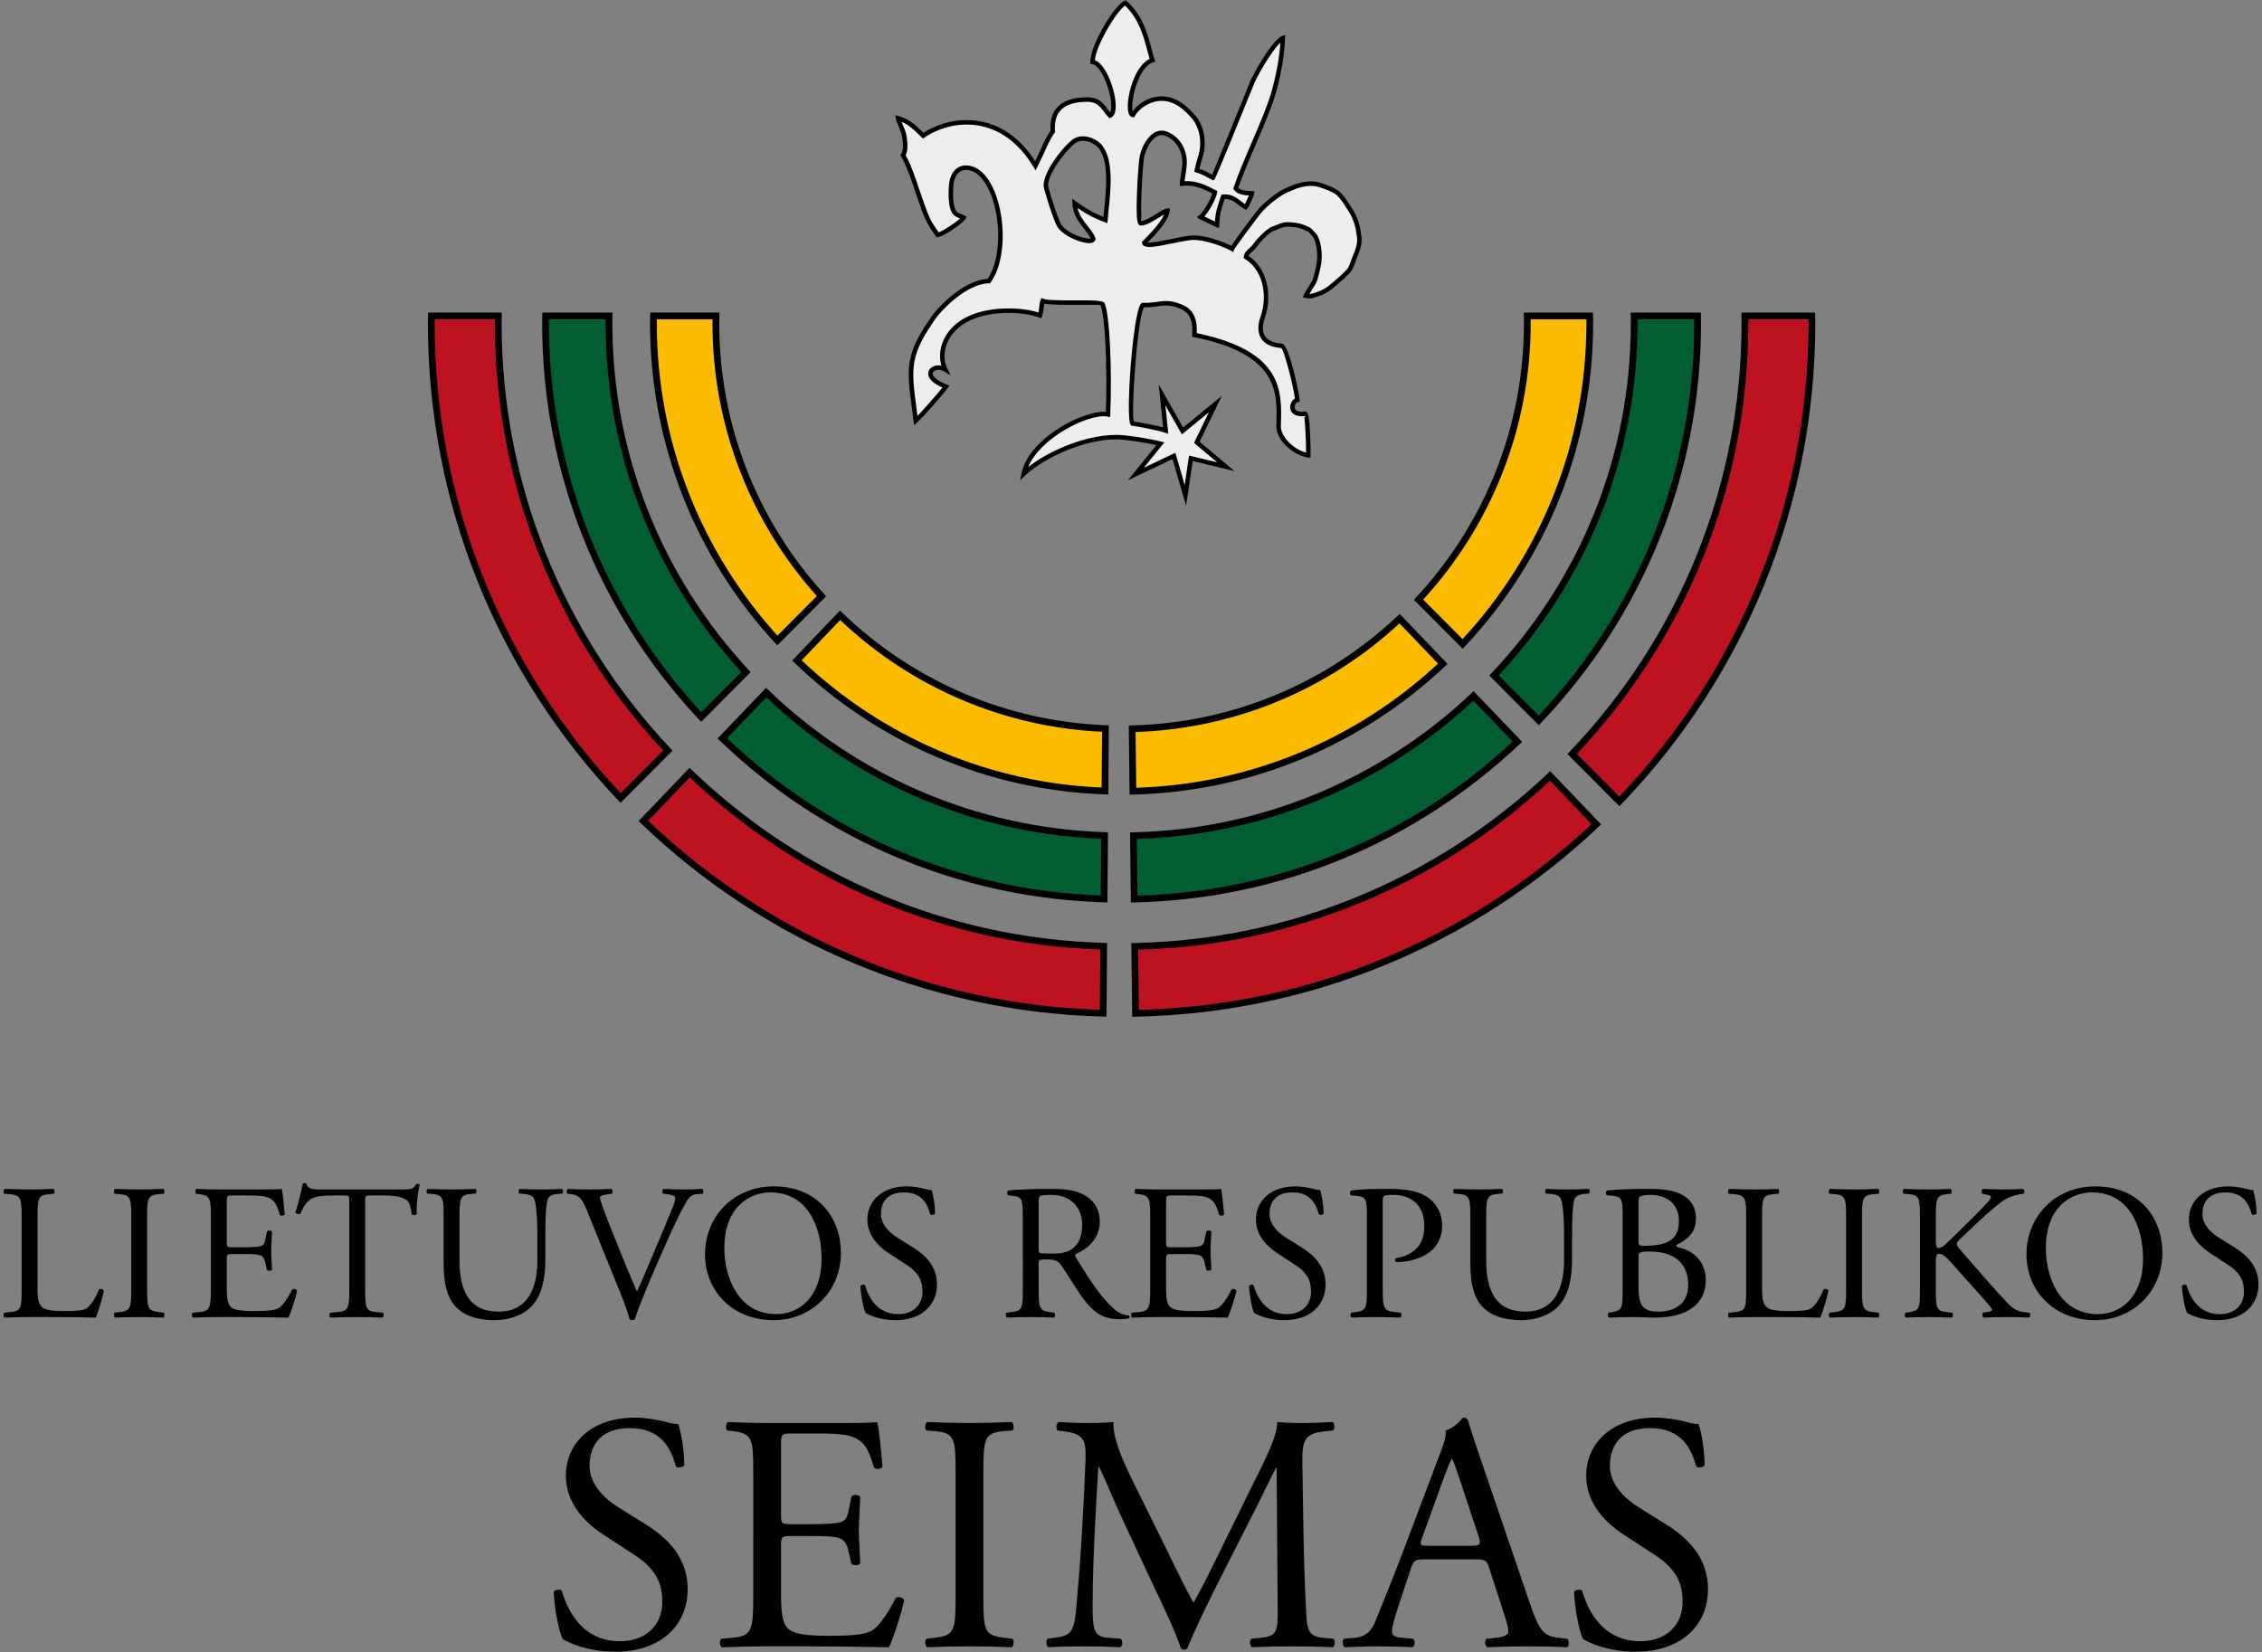
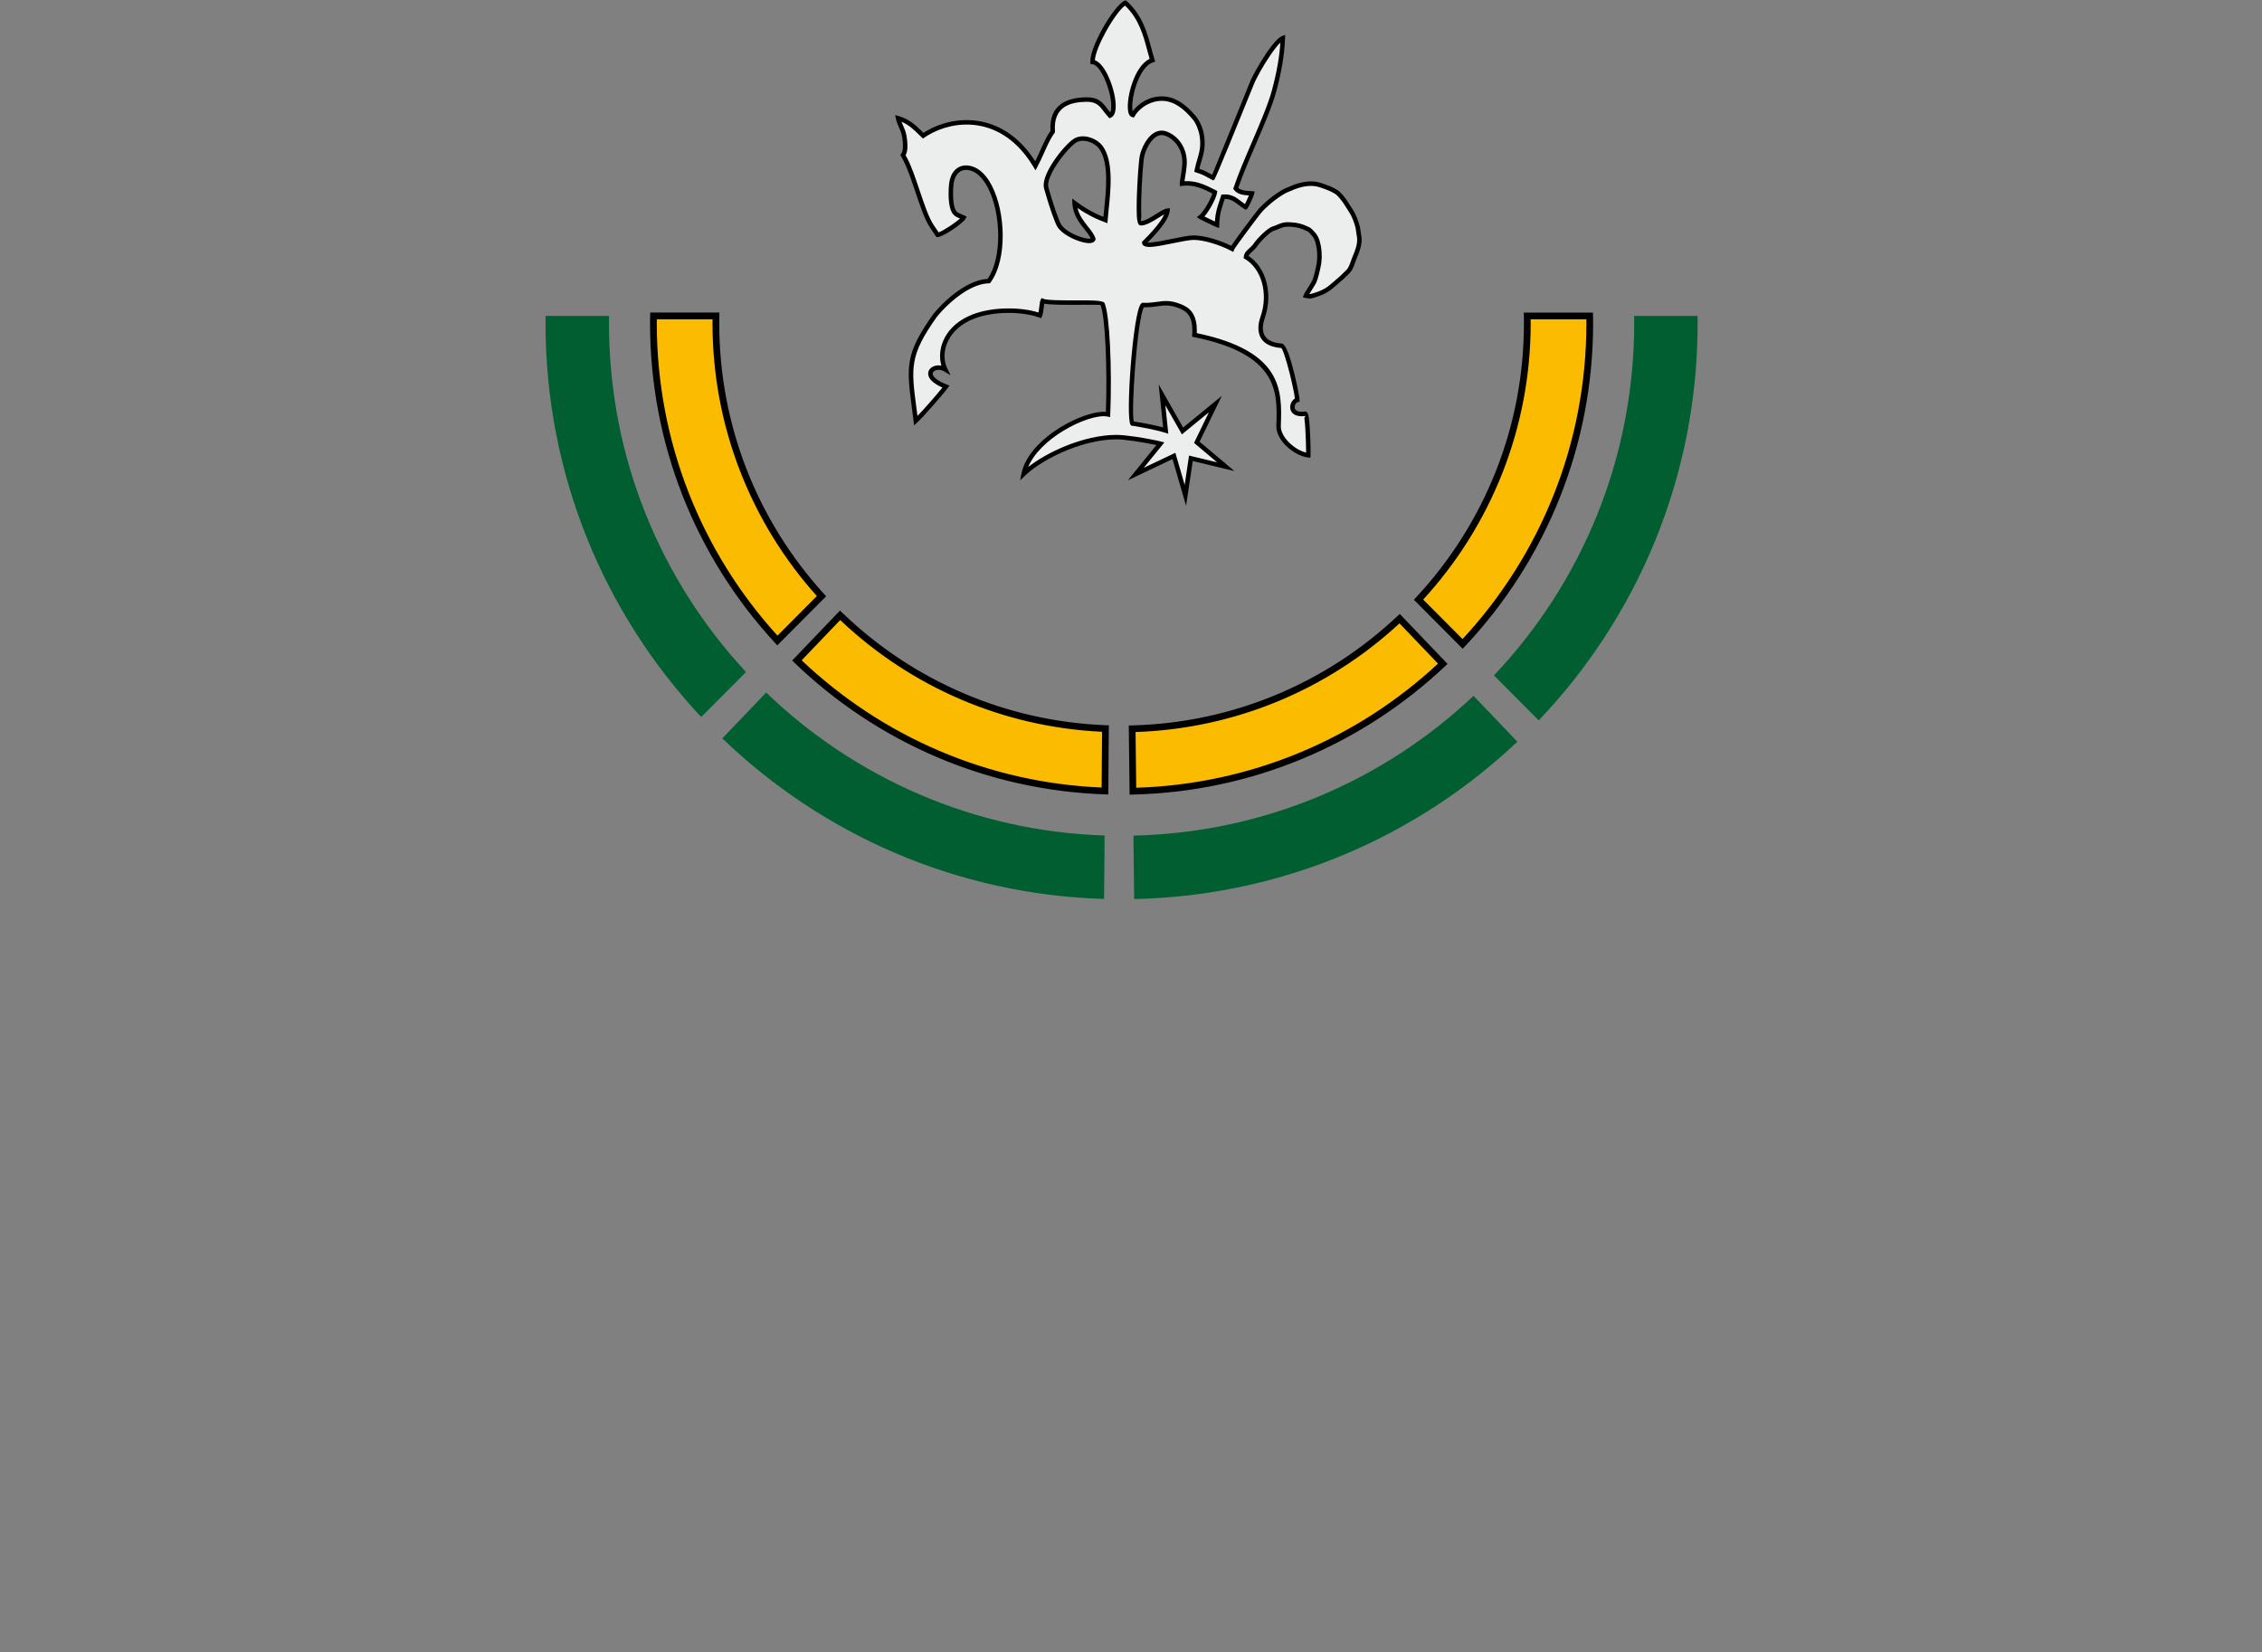
<svg xmlns="http://www.w3.org/2000/svg" width="204" height="149" viewBox="0 0 204 149">
  <rect x="0" y="0" width="204" height="149" fill="#808080" stroke="none" />
-   <path d="M203.682 115.845c0-1.656-1.081-2.667-2.179-3.348l-1.395-.871c-.645-.402-1.482-1.133-1.482-2.145 0-.802.367-1.934 2.075-1.934 1.673 0 2.144 1.132 2.371 1.97.087.104.366.052.436-.053 0-.733-.157-1.709-.315-2.127-.139 0-.383-.036-.609-.105-.453-.122-1.081-.226-1.622-.226-2.266 0-3.556 1.342-3.556 2.998 0 1.43 1.011 2.424 1.883 2.999l1.656 1.081c1.272.82 1.429 1.674 1.429 2.44 0 1.047-.714 2.005-2.179 2.005-2.022 0-2.737-1.708-2.999-2.597-.07-.105-.33-.071-.418.052.035.82.261 2.057.47 2.441.332.192 1.256.645 2.72.645 2.268 0 3.714-1.307 3.714-3.225m-14.488 2.684c-3.435 0-4.69-3.347-4.69-5.927 0-3.818 2.354-5.055 4.167-5.055 3.33 0 4.603 3.102 4.603 5.979 0 3.435-1.988 5.003-4.08 5.003m-.227.541c3.365 0 6.05-2.563 6.05-6.084 0-3.069-2.022-5.98-6.05-5.98-3.591 0-6.206 2.667-6.206 6.154 0 3.138 2.336 5.91 6.206 5.91m-15.812-2.897c0 1.828-.035 2.037-.959 2.176l-.349.052c-.105.123-.07.387.034.439.715-.034 1.309-.046 2.024-.046.679 0 1.272.012 2.126.046.105-.052.14-.369.035-.439l-.47-.052c-.977-.105-1.012-.348-1.012-2.176v-2.249c0-.607.035-.834.297-.834.418 0 .697.349 1.691 1.461l1.394 1.57c.663.747 1.117 1.217 1.448 1.635.122.158.244.297.244.401 0 .087-.174.14-.419.174l-.4.07c-.105.105-.053.405.069.439.801-.034 1.412-.046 2.127-.046.819 0 1.5.012 1.952.046.122-.052.157-.351.035-.439l-.47-.052c-.593-.07-.976-.296-1.395-.714-1.359-1.427-2.702-2.996-4.358-4.894-.227-.278-.332-.418-.332-.54 0-.14.157-.297.402-.54l1.568-1.482c.977-.925 1.953-1.744 2.441-2.023s1.168-.452 1.621-.488c.105-.104.088-.349-.034-.436-.524.035-1.116.053-1.726.053-.611 0-1.308-.018-1.918-.053-.14.087-.157.315-.035.436l.471.104c.227.052.296.105.296.175s-.034.157-.122.279c-.174.244-1.029 1.133-1.36 1.447l-1.882 1.866c-.193.174-.646.627-.89.837-.122.087-.331.191-.488.191-.192 0-.227-.331-.227-.663V109.9c0-1.831.035-2.093 1.047-2.196l.33-.036c.105-.069.07-.383-.034-.436-.75.035-1.343.053-2.022.053-.785 0-1.343-.018-2.197-.053-.105.053-.14.367-.035.436l.436.036c1.011.086 1.046.365 1.046 2.196zm-6.661-.038c0 1.848-.034 2.092-1.062 2.214l-.436.052c-.105.105-.07.387.035.439.871-.034 1.463-.046 2.196-.046.697 0 1.291.012 2.162.046.105-.052.14-.369.035-.439l-.435-.052c-1.03-.122-1.065-.366-1.065-2.214v-6.204c0-1.844.035-2.141 1.065-2.227l.435-.036c.105-.069.07-.383-.035-.436-.871.035-1.465.053-2.162.053-.733 0-1.325-.018-2.196-.053-.105.053-.14.367-.035.436l.436.036c1.028.086 1.062.383 1.062 2.227zm-9.012.041c0 1.825-.035 2.068-1.047 2.173l-.523.052c-.104.111-.07.39.035.442.977-.035 1.535-.052 2.267-.052h1.604c1.796 0 3.452.017 4.341.052.244-.47.732-2.249.732-2.441 0-.122-.331-.191-.436-.104-.348.889-.802 1.517-1.151 1.726-.279.157-.645.227-2.127.227-1.377 0-1.708-.21-1.9-.401-.313-.331-.366-.785-.366-1.883V109.9c0-1.831.035-2.11 1.064-2.196l.418-.036c.104-.069.07-.383-.034-.436-.872.035-1.465.053-2.145.053-.697 0-1.29-.018-2.267-.053-.105.053-.139.367-.035.436l.436.036c1.099.086 1.134.365 1.134 2.196Zm-9.711-7.846c0-.313.069-.401.244-.453.157-.07.418-.105.802-.105 1.325 0 2.598.646 2.598 2.354 0 1.639-.96 2.163-2.738 2.232-.889.035-.906 0-.906-.488zm0 5.004c0-.348.069-.453 1.011-.453 2.772 0 3.469 1.604 3.469 2.98 0 1.745-1.185 2.442-2.737 2.442-.522 0-1.046-.087-1.377-.488-.332-.384-.366-1.273-.366-1.9zm-1.429 2.842c0 1.825-.036 2.016-.96 2.173l-.314.052c-.104.111-.069.39.035.442.646-.017 1.239-.052 2.005-.052.732 0 1.587.052 2.092.052 3.138 0 4.638-1.359 4.638-3.382 0-1.865-1.395-2.737-2.336-2.911-.192-.035-.332-.087-.332-.261 1.046-.489 1.779-1.134 1.779-2.389 0-1.116-.576-1.813-1.325-2.18-.784-.401-1.831-.488-2.929-.488-1.622 0-2.807.053-3.748.14-.14.069-.157.332-.018.435l.558.052c.784.07.855.402.855 1.692zm-5.284-2.511c0 2.65-.958 4.638-3.486 4.638-2.667 0-3.539-1.848-3.539-4.655v-3.766c0-1.813.035-2.11 1.045-2.197l.419-.035c.105-.069.07-.365-.035-.418-.854.035-1.429.053-2.145.053-.697 0-1.289-.018-2.161-.053-.105.053-.139.349-.035.418l.435.035c1.012.087 1.047.384 1.047 2.197v4.114c0 2.075.436 3.348 1.36 4.115.854.732 2.057.959 3.26.959 1.29 0 2.58-.453 3.329-1.273.977-1.046 1.221-2.65 1.221-4.167v-1.969c0-.977 0-2.982.244-3.557.105-.227.436-.384.873-.419l.417-.035c.088-.103.105-.331-.034-.418-.628.035-1.098.053-1.831.053-.68 0-1.325-.018-1.987-.053-.105.069-.14.297-.035.418l.436.035c.435.035.749.157.871.366.296.523.331 2.528.331 3.61zm-16.353-5.265c0-.558.018-.628.942-.628 1.813 0 2.807 1.099 2.807 2.79 0 1.517-.68 2.581-2.564 2.929-.104.035-.104.296.018.348.715 0 1.639-.156 2.406-.522.749-.367 1.744-1.168 1.744-2.773 0-1.202-.593-2.109-1.395-2.615-.82-.505-1.9-.697-3.348-.697-1.447 0-2.527.018-3.452.14-.139.069-.157.332-.035.435l.628.07c.784.087.82.384.82 1.866v6.43c0 1.828-.036 2.037-1.046 2.176l-.367.052c-.104.105-.07.387.035.439.767-.034 1.395-.046 2.127-.046.698 0 1.273.012 2.266.046.105-.052.14-.351.035-.439l-.471-.052c-1.115-.122-1.15-.348-1.15-2.176zm-5.16 7.445c0-1.656-1.082-2.667-2.18-3.348l-1.394-.871c-.645-.402-1.482-1.133-1.482-2.145 0-.802.367-1.934 2.074-1.934 1.674 0 2.145 1.132 2.372 1.97.087.104.365.052.435-.053 0-.733-.157-1.709-.314-2.127-.139 0-.383-.036-.61-.105-.453-.122-1.081-.226-1.621-.226-2.266 0-3.557 1.342-3.557 2.998 0 1.43 1.012 2.424 1.884 2.999l1.656 1.081c1.272.82 1.429 1.674 1.429 2.44 0 1.047-.714 2.005-2.179 2.005-2.022 0-2.737-1.708-2.999-2.597-.07-.105-.331-.071-.418.052.035.82.261 2.057.47 2.441.332.192 1.256.645 2.72.645 2.267 0 3.714-1.307 3.714-3.225m-15.813.331c0 1.825-.087 2.086-1.081 2.173l-.575.052c-.105.111-.07.39.035.442 1.028-.035 1.621-.052 2.37-.052h1.57c1.551 0 3.103.017 4.672.052.227-.47.663-1.813.785-2.423-.07-.156-.314-.209-.436-.122-.454.906-.924 1.517-1.238 1.691-.384.192-.889.262-2.232.262-1.534 0-1.9-.192-2.109-.401-.279-.296-.332-.889-.332-1.814v-2.458c0-.453.053-.471.576-.471h1.011c.68 0 1.098.018 1.343.087.348.088.47.349.54.663l.157.68c.088.104.384.104.453-.017 0-.384-.069-1.046-.069-1.674 0-.662.069-1.342.069-1.761-.069-.122-.365-.122-.453-.017l-.14.714c-.087.437-.209.541-.418.611s-.75.104-1.482.104h-1.011c-.523 0-.576 0-.576-.488v-3.487c0-.663 0-.698.524-.698h1.256c.766 0 1.324.018 1.69.105.907.227 1.064.838 1.325 1.657.087.105.366.07.436-.035-.07-.767-.175-2.022-.279-2.319-.21.053-1.237.053-2.354.053h-3.278c-.714 0-1.307-.018-2.057-.053-.105.053-.14.367-.035.436l.279.036c1.03.12 1.064.383 1.064 2.196zm-10.06-7.846c0-.488.052-.558 1.133-.558 1.936 0 2.79 1.308 2.79 2.685 0 1.186-.401 1.797-.872 2.162-.505.384-1.168.453-1.795.453-.889 0-1.152-.034-1.204-.086-.052-.071-.052-.262-.052-.576zm-1.429 7.843c0 1.828-.035 2.054-1.047 2.176l-.435.052c-.105.123-.07.387.035.439.819-.034 1.447-.046 2.179-.046.697 0 1.29.012 2.075.046.104-.052.139-.351.034-.439l-.365-.052c-1.012-.139-1.047-.348-1.047-2.176v-2.197c0-.363.035-.38.819-.38.698 0 .977.174 1.238.555.541.785 1.256 1.987 1.709 2.63 1.238 1.766 2.127 2.202 3.609 2.202.331 0 .61-.035.767-.087.087-.07.069-.21-.018-.244-.47-.035-.906-.227-1.203-.488-1.185-.995-2.109-2.389-3.504-4.638-.087-.14-.174-.315-.087-.419.872-.348 2.179-1.255 2.179-2.91 0-1.221-.61-2.006-1.447-2.442-.802-.436-1.831-.523-2.911-.523-1.709 0-2.912.053-3.888.14-.139.069-.139.348-.017.435l.558.07c.714.087.767.384.767 2.04zm-7.742-.328c0-1.656-1.08-2.667-2.179-3.348l-1.394-.871c-.645-.402-1.482-1.133-1.482-2.145 0-.802.366-1.934 2.075-1.934 1.673 0 2.144 1.132 2.37 1.97.088.104.367.052.436-.053 0-.733-.156-1.709-.313-2.127-.14 0-.384-.036-.61-.105-.454-.122-1.082-.226-1.622-.226-2.266 0-3.557 1.342-3.557 2.998 0 1.43 1.012 2.424 1.884 2.999l1.655 1.081c1.273.82 1.43 1.674 1.43 2.44 0 1.047-.715 2.005-2.179 2.005-2.022 0-2.737-1.708-2.999-2.597-.07-.105-.331-.071-.419.052.036.82.262 2.057.472 2.441.331.192 1.255.645 2.72.645 2.266 0 3.712-1.307 3.712-3.225m-14.487 2.684c-3.435 0-4.69-3.347-4.69-5.927 0-3.818 2.354-5.055 4.167-5.055 3.33 0 4.603 3.102 4.603 5.979 0 3.435-1.988 5.003-4.08 5.003m-.227.541c3.365 0 6.05-2.563 6.05-6.084 0-3.069-2.023-5.98-6.05-5.98-3.591 0-6.206 2.667-6.206 6.154 0 3.138 2.336 5.91 6.206 5.91m-13.807-2.371c.295.732.61 1.587.801 2.318.087.035.175.053.262.053.069 0 .139-.018.192-.053.296-.923 1.115-2.946 1.813-4.55l.941-2.144c.785-1.779 1.465-3.19 1.953-4.01.226-.366.488-.575.907-.609l.522-.036c.088-.087.088-.367-.034-.436-.576.035-1.116.053-1.692.053-.662 0-1.325-.018-1.813-.053-.122.069-.157.332-.035.436l.315.036c.61.068.784.208.784.33s-.018.314-.157.68c-.297.75-1.116 2.72-1.622 3.905-.4.924-1.133 2.72-1.673 3.87-.872-1.987-1.674-3.992-2.476-6.015-.541-1.324-.837-2.265-.871-2.44.017-.14.156-.244.819-.33l.261-.036c.123-.104.088-.367-.035-.436-.732.035-1.342.053-2.109.053-.749 0-1.308-.018-1.813-.053-.14.087-.157.332-.035.436l.314.036c.75.086 1.011.452 1.412 1.429zm-7.515-3.034c0 2.65-.959 4.638-3.487 4.638-2.667 0-3.539-1.848-3.539-4.655v-3.766c0-1.813.035-2.11 1.046-2.197l.419-.035c.104-.069.069-.365-.035-.418-.854.035-1.43.053-2.145.053-.697 0-1.29-.018-2.161-.053-.105.053-.14.349-.035.418l.435.035c1.012.087 1.047.384 1.047 2.197v4.114c0 2.075.435 3.348 1.36 4.115.854.732 2.057.959 3.26.959 1.29 0 2.58-.453 3.33-1.273.976-1.046 1.22-2.65 1.22-4.167v-1.969c0-.977 0-2.982.244-3.557.105-.227.436-.384.871-.419l.419-.035c.087-.103.105-.331-.035-.418-.627.035-1.098.053-1.831.053-.679 0-1.325-.018-1.987-.053-.104.069-.139.297-.035.418l.436.035c.436.035.75.157.872.366.296.523.331 2.528.331 3.61zm-15.534-5.247c0-.576-.017-.594.506-.594h1.238c.958 0 1.621.14 2.022.437.261.191.383.834.436 1.27.087.105.384.105.453-.035-.052-.523.07-1.932.262-2.647-.035-.07-.227-.087-.314-.052-.261.453-.419.488-1.36.488h-7.061c-.802 0-1.377.016-1.482-.541-.052-.052-.278-.035-.331 0-.122.697-.384 1.81-.662 2.595.069.14.314.227.453.122.192-.436.366-.819.784-1.2.436-.402 1.395-.437 2.145-.437h.958c.524 0 .524.018.524.559v7.787c0 1.831-.087 2.092-1.081 2.179l-.628.052c-.14.088-.105.387 0 .439 1.116-.034 1.726-.046 2.424-.046.697 0 1.29.012 2.283.046.105-.052.14-.369.035-.439l-.557-.052c-1.012-.087-1.047-.348-1.047-2.179zm-13.912 7.758c0 1.825-.087 2.086-1.081 2.173l-.575.052c-.105.111-.07.39.035.442 1.028-.035 1.621-.052 2.37-.052h1.57c1.551 0 3.103.017 4.672.052.227-.47.663-1.813.785-2.423-.07-.156-.314-.209-.436-.122-.454.906-.924 1.517-1.238 1.691-.383.192-.889.262-2.232.262-1.534 0-1.9-.192-2.109-.401-.279-.296-.332-.889-.332-1.814v-2.458c0-.453.053-.471.576-.471h1.011c.68 0 1.098.018 1.343.087.348.088.47.349.54.663l.157.68c.087.104.383.104.453-.017 0-.384-.07-1.046-.07-1.674 0-.662.07-1.342.07-1.761-.07-.122-.366-.122-.453-.017l-.14.714c-.087.437-.209.541-.418.611s-.75.104-1.482.104h-1.011c-.523 0-.576 0-.576-.488v-3.487c0-.663 0-.698.523-.698h1.256c.767 0 1.325.018 1.691.105.907.227 1.063.838 1.325 1.657.087.105.366.07.435-.035-.069-.767-.174-2.022-.278-2.319-.21.053-1.238.053-2.354.053h-3.278c-.714 0-1.307-.018-2.057-.053-.104.053-.139.367-.035.436l.28.036c1.028.12 1.063.383 1.063 2.196zm-7.183-.041c0 1.848-.035 2.092-1.063 2.214l-.437.052c-.104.105-.069.387.036.439.871-.034 1.464-.046 2.196-.046.698 0 1.29.012 2.162.046.105-.052.14-.369.035-.439l-.436-.052c-1.028-.122-1.063-.366-1.063-2.214v-6.204c0-1.844.035-2.141 1.063-2.227l.436-.036c.105-.069.07-.383-.035-.436-.872.035-1.464.053-2.162.053-.732 0-1.325-.018-2.196-.053-.105.053-.14.367-.036.436l.437.036c1.028.086 1.063.383 1.063 2.227zm-9.885.041c0 1.825-.035 2.068-1.046 2.173l-.523.052c-.105.111-.07.39.035.442.976-.035 1.534-.052 2.266-.052h1.604c1.796 0 3.452.017 4.341.052.245-.47.733-2.249.733-2.441 0-.122-.332-.191-.436-.104-.349.889-.802 1.517-1.151 1.726-.279.157-.645.227-2.127.227-1.377 0-1.708-.21-1.901-.401-.313-.331-.365-.785-.365-1.883V109.9c0-1.831.035-2.11 1.063-2.196l.418-.036c.105-.069.071-.383-.034-.436-.872.035-1.465.053-2.145.053-.697 0-1.29-.018-2.266-.053-.105.053-.14.367-.035.436l.436.036c1.098.086 1.133.365 1.133 2.196z" />
-   <path d="M154.036 143.33c0-2.899-1.891-4.668-3.814-5.858l-2.441-1.526c-1.129-.701-2.594-1.982-2.594-3.752 0-1.404.642-3.387 3.631-3.387 2.929 0 3.753 1.983 4.15 3.447.153.184.641.093.762-.091 0-1.281-.274-2.989-.548-3.722-.245 0-.672-.062-1.068-.183-.794-.214-1.892-.396-2.838-.396-3.966 0-6.223 2.349-6.223 5.247 0 2.501 1.769 4.241 3.294 5.247l2.899 1.893c2.227 1.433 2.501 2.928 2.501 4.271 0 1.831-1.25 3.509-3.813 3.509-3.539 0-4.79-2.99-5.248-4.547-.122-.183-.579-.121-.732.092.061 1.434.458 3.6.824 4.271.58.336 2.196 1.129 4.759 1.129 3.966 0 6.499-2.288 6.499-5.644m-23.858-9.946c.334-.916.64-1.648.731-1.8h.061c.183.365.458 1.19.702 1.922l1.648 4.973c.274.823.213.945-.672.945h-3.753c-.854 0-.885-.03-.64-.732zm5.46 12.163c.245.732.397 1.281.397 1.617 0 .305-.427.488-1.067.55l-.886.091c-.213.152-.182.646.061.768.885-.031 2.045-.082 3.509-.082 1.373 0 2.441.02 3.691.082.153-.122.214-.616 0-.768l-.823-.091c-1.312-.153-1.708-.611-2.594-3.23l-4.179-12.26c-.458-1.342-.946-2.746-1.343-4.088-.061-.214-.274-.274-.458-.274-.336.396-.853.945-1.586 1.159.091.488-.091 1.068-.519 2.166l-3.111 8.237c-1.282 3.413-2.137 5.396-2.685 6.794-.428 1.098-1.099 1.434-1.831 1.496l-1.007.091c-.183.152-.122.646.061.768.824-.031 1.922-.082 2.929-.082 1.434.031 2.38.02 3.174.082.274-.122.274-.616.06-.768l-1.007-.091c-.732-.062-.885-.245-.885-.611 0-.335.214-1.159.671-2.527l1.068-3.204c.214-.636.397-.727 1.16-.727h4.607c.915 0 1.037.091 1.25.758zm-33.622-12.26c-.946-1.953-1.709-3.84-1.587-5.029-1.006.091-1.83.091-2.532.091-.763 0-1.495-.03-2.411-.091-.244.121-.274.58-.122.763l.489.061c1.861.244 2.105.701 2.044 2.619-.061 1.677-.183 4.27-.336 6.803-.182 3.016-.335 4.693-.518 6.707-.183 2.136-.611 2.319-1.892 2.503l-.671.091c-.183.152-.122.615.061.768 1.038-.062 2.135-.082 3.112-.082 1.16 0 2.349.02 3.386.082.215-.092.245-.585.031-.768l-1.159-.091c-1.19-.092-1.373-.58-1.373-2.838 0-2.594.122-5.305.213-7.165.092-1.765.183-3.534.305-5.426h.061c.672 1.404 1.312 2.991 1.953 4.394l2.746 5.888c.702 1.494 2.167 4.485 2.685 6.102.061.092.214.122.275.122.122 0 .244-.03.305-.122.549-1.403 1.922-4.271 3.295-6.957l2.715-5.338c.61-1.19 1.77-3.631 1.983-3.967h.062l.091 12.713c0 1.952 0 2.441-1.495 2.594l-.884.091c-.184.183-.153.615.06.768 1.251-.062 2.624-.082 3.692-.082 1.098 0 2.349.02 3.601.082.213-.122.244-.585.06-.768l-.975-.091c-1.435-.123-1.405-.946-1.496-2.472-.244-4.389-.274-10.033-.336-13.267-.031-2.131.214-2.71 2.136-2.893l.641-.061c.152-.122.152-.642-.03-.763-.946.061-1.953.091-2.716.091-.61 0-1.252 0-2.289-.091-.06 1.403-.945 3.076-2.318 5.853l-2.868 5.827c-.763 1.556-1.525 3.138-2.349 4.571h-.062c-.732-1.343-1.403-2.745-2.105-4.174zm-15.835 10.552c0 3.233-.061 3.661-1.861 3.875l-.763.091c-.183.183-.122.676.062.768 1.525-.062 2.562-.082 3.843-.082 1.221 0 2.259.02 3.784.082.183-.092.244-.646.06-.768l-.762-.091c-1.8-.214-1.861-.642-1.861-3.875v-10.857c0-3.229.061-3.748 1.861-3.9l.762-.061c.184-.122.123-.672-.06-.763-1.525.061-2.563.091-3.784.091-1.281 0-2.318-.03-3.843-.091-.184.091-.245.641-.062.763l.763.061c1.8.152 1.861.671 1.861 3.9zm-18.245.071c0 3.193-.152 3.651-1.891 3.804l-1.008.091c-.182.193-.122.681.062.773 1.8-.061 2.837-.092 4.149-.092h2.746c2.715 0 5.431.031 8.176.092.397-.824 1.16-3.174 1.374-4.242-.122-.275-.55-.366-.763-.213-.794 1.586-1.617 2.654-2.167 2.959-.671.337-1.556.459-3.905.459-2.685 0-3.325-.336-3.692-.702-.488-.519-.58-1.557-.58-3.173v-4.302c0-.794.092-.824 1.007-.824h1.77c1.19 0 1.923.03 2.35.152.61.153.823.61.945 1.16l.275 1.189c.153.184.671.184.793-.03 0-.672-.122-1.831-.122-2.929 0-1.159.122-2.349.122-3.081-.122-.214-.64-.214-.793-.031l-.244 1.251c-.153.763-.366.945-.733 1.068-.365.122-1.311.183-2.593.183h-1.77c-.915 0-1.007 0-1.007-.854v-6.102c0-1.159 0-1.221.916-1.221h2.196c1.343 0 2.32.031 2.96.183 1.587.397 1.861 1.464 2.319 2.899.153.182.641.122.763-.061-.122-1.343-.305-3.539-.489-4.058-.365.091-2.165.091-4.118.091h-5.736c-1.251 0-2.288-.03-3.601-.091-.182.091-.243.641-.06.763l.488.061c1.8.213 1.861.671 1.861 3.844zm-5.919-.58c0-2.899-1.892-4.668-3.814-5.858l-2.441-1.526c-1.129-.701-2.593-1.982-2.593-3.752 0-1.404.641-3.387 3.631-3.387 2.929 0 3.752 1.983 4.149 3.447.153.184.641.093.763-.091 0-1.281-.275-2.989-.549-3.722-.245 0-.671-.062-1.068-.183-.793-.214-1.892-.396-2.838-.396-3.966 0-6.224 2.349-6.224 5.247 0 2.501 1.769 4.241 3.295 5.247l2.899 1.893c2.227 1.433 2.502 2.928 2.502 4.271 0 1.831-1.251 3.509-3.814 3.509-3.539 0-4.79-2.99-5.247-4.547-.123-.183-.581-.121-.733.092.061 1.434.458 3.6.824 4.271.579.336 2.196 1.129 4.759 1.129 3.967 0 6.499-2.288 6.499-5.644" />
  <path fill="#eceded" fill-rule="evenodd" d="M98.599 21.555c-.144.526-2.444-.25-3.051-1.178-.328-.503-1.045-2.864-1.195-3.438-.288-1.093 1.649-3.587 2.533-4.214.729-.516 1.922-.091 2.408.581 1.132 1.56.506 4.957.398 6.54-.562-.214-1.479-.562-2.777-1.525.065 1.542 1.416 2.375 1.684 3.234m2.037 17.871c-3.151.024-6.77 1.833-8.31 3.31.649-3.168 5.849-5.729 7.601-5.363.164-3.78-.029-8.917-.498-9.957-.125-.277-4.611.032-5.399-.278-.091.175-.107 1.019-.24 1.308-1.473-.543-4.115-.638-6.036.116-2.586 1.016-3.204 3.315-2.503 4.759-1.011-.605-2.46.565.062 1.548-.363.506-2.122 2.523-2.72 3.08-.576-4.638-1.018-5.626 1.735-9.49 1.08-1.335 3.095-3.078 4.851-3.108 2.004-2.765.974-9.551-1.676-10.185-.886-.212-1.603.312-1.715 1.521-.061.662-.098 2.047.34 2.524.208.226.489.27.78.414-.153.333-1.905 1.534-2.349 1.554l-.506-.75c-.839-1.222-1.565-4.436-2.397-6.033l-.22-.408c.307-.372.196-1.292.11-1.754-.118-.624-.448-1.051-.55-1.572 1.137.316 1.807 1.165 2.265 1.576 2.534-1.736 7.199-2.18 10.118 2.715.586-1.099.959-2.25 1.564-3.091-.18-2.425 1.559-2.855 3.002-2.885 1.325-.027 1.466.693 2.163 1.447.917-.415-.335-4.712-1.57-4.836-.059-1.344 2.122-4.991 2.954-5.329 1.736 1.553 1.97 3.74 2.44 5.169-1.71.54-2.457 4.812-1.763 4.941.404-.708 1.44-1.525 2.716-1.474 1.164.047 2.063.826 2.817 1.722.322.382.59 1.02.679 1.565.236 1.439-.239 2.06-.444 3.178.789.255.883.379 1.462.673.06-.047 3.208-7.769 3.483-8.479.378-.97 2.072-3.832 2.812-4.112-.059 1.597-.368 3.186-.777 4.717-.629 2.351-2.607 6.223-3.47 8.831.315.434.975.413 1.465.456-.026.149-.471 1.153-.569 1.233-.608-.32-1.05-1.022-2.033-.937-.295.919-.524 1.389-.549 2.551-.035-.01-1.446-.69-1.484-.717.456-.341 1.231-1.745 1.286-2.236-.751-.377-1.75-.946-2.968-.773-.014-.098.225-1.273.238-1.871.027-1.2-.651-2.262-1.683-2.645-1.102-.408-1.933 1.039-2.15 2.008-.172.762-.472 6.094-.131 6.075.715.037 1.946-1.088 2.419-1.132-.08.883-1.547 2.348-2.09 2.89.055.587 3.397-.466 4.474-.458 1.003.008 2.5.501 3.442 1.002.074-.203 2.339-3.249 2.603-3.525.616-.64 1.487-1.35 2.26-1.733.15-.074.226-.084.353-.142.861-.399 1.865-.649 2.795-.325.505.175.958.328 1.409.615.286.182.768.815.935 1.11l.4.627c.26.417.465.967.587 1.476l.136.895c.065.6-.205 1.286-.387 1.698-.21.478-.31 1.071-.685 1.409l-.515.502c-.953.785-1.176 1.19-2.438 1.576-.37.113-.377.139-.797.054.055-.174.589-.936.765-1.288.13-.26.386-1.344.428-1.687.077-.637.034-1.282-.123-1.846-.076-.269-.189-.52-.343-.691-.132-.149-.326-.404-.523-.495-.661-.307-.948-.372-1.588-.418-.78-.054-.958.183-1.569.374-.421.132-1.302 1.037-1.588 1.458-.344.508-.794.615-.856 1.098 1.647.976 2.23 3.361 1.503 5.436-.383 1.09-.325 2.426 1.705 2.571.469.092 1.404 4.306 1.419 4.883-.528.109-.87 1.465.722 1.248.199-.028.298 3.255.267 3.745-1.147-.131-2.722-1.444-2.679-2.656.108-3.062.258-6.614-7.59-8.2.136-1.909-.67-2.344-1.373-2.614-1.354-.522-1.859-.025-3.276-.08-.682.53-1.37 10.31-.941 10.687.808.114 2.323.412 3.001.634l-.333-3.216 1.849 3.254 2.96-2.425-1.672 3.447 2.613 2.199-3.145-.755-.499 3.342-1.031-3.555-3.436 1.631 2.216-2.736c-.588-.152-2.918-.601-4.017-.592" />
  <path d="M98.168 21.523c.084.004.153 0 .199-.013-.11-.255-.323-.525-.557-.82-.486-.613-1.053-1.329-1.096-2.36l-.018-.422.34.252c.637.473 1.181.795 1.634 1.025.327.165.607.284.842.376.02-.212.044-.448.07-.701.178-1.706.44-4.206-.452-5.435-.229-.316-.638-.573-1.071-.678-.375-.09-.764-.063-1.056.144-.486.344-1.309 1.284-1.876 2.228-.413.686-.686 1.36-.579 1.769v.001c.091.348.392 1.358.686 2.205.185.529.365.992.483 1.173.333.508 1.236.973 1.946 1.167v-.001c.192.051.366.084.505.09m.626.086c-.026.094-.082.168-.165.222v.001c-.114.075-.28.104-.478.095-.174-.008-.378-.045-.594-.103v-.002c-.784-.213-1.791-.742-2.178-1.333-.137-.21-.332-.705-.526-1.262-.298-.859-.603-1.883-.696-2.236-.139-.529.161-1.31.623-2.079.594-.989 1.467-1.981 1.989-2.35.397-.282.905-.323 1.385-.207.523.126 1.02.442 1.304.833.981 1.353.711 3.945.526 5.714-.037.359-.071.683-.09.957l-.019.273-.254-.097c-.285-.108-.661-.251-1.132-.489-.377-.192-.815-.444-1.312-.788.155.68.578 1.214.949 1.682.292.369.556.7.666 1.056l.017.056zm-2.603 18.58c1.413-.563 2.977-.953 4.444-.965.454-.003 1.104.068 1.755.164.967.142 1.954.343 2.313.435l.304.078-.197.245-1.657 2.045 2.633-1.25.214-.102.066.228.775 2.669.362-2.428.033-.218.214.051 2.315.555-1.959-1.649-.121-.101.069-.141 1.271-2.621-2.249 1.842-.186.153-.118-.209-1.374-2.417.234 2.259.032.31-.296-.097c-.304-.099-.783-.216-1.29-.323-.603-.127-1.243-.242-1.675-.303l-.071-.01-.048-.052-.011-.011-.003-.003-.008-.011c-.233-.298-.183-2.831.017-5.373.2-2.537.548-5.118.912-5.534l.001-.001c.019-.02.037-.039.056-.053l.058-.044.073.003c.511.019.906-.036 1.265-.086.64-.09 1.179-.165 2.075.179.38.146.79.339 1.094.764.28.391.458.97.419 1.877 7.817 1.633 7.691 5.23 7.581 8.341l-.001.028c-.018.511.298 1.055.749 1.501.447.443 1.02.785 1.532.907.002-.455-.024-1.373-.072-2.154-.022-.361-.05-.692-.082-.928-.018-.13.149-.212.095-.22-.624.081-1-.065-1.198-.297-.092-.108-.146-.234-.167-.365-.02-.125-.011-.253.021-.373.061-.23.21-.438.396-.545-.063-.523-.375-1.98-.71-3.136-.222-.763-.43-1.375-.527-1.417-.345-.027-.638-.086-.885-.172-.472-.166-.778-.43-.96-.749-.18-.317-.235-.681-.209-1.051.021-.29.092-.587.191-.867.355-1.012.385-2.101.123-3.05-.252-.911-.775-1.691-1.539-2.144l-.114-.067.017-.132c.046-.363.246-.54.482-.751.134-.119.283-.251.407-.434l-.001-.001c.166-.245.522-.644.878-.97.295-.271.6-.5.819-.568.174-.054.311-.113.437-.166.338-.143.609-.259 1.205-.217.33.023.572.053.822.117.249.064.497.161.837.319.202.094.378.299.516.46l.075.086c.086.096.16.211.222.338.065.132.119.28.162.432.082.296.135.613.157.937v.001c.022.323.013.656-.027.986-.024.193-.112.606-.208.985-.082.327-.175.636-.24.768-.087.176-.26.447-.42.701v.001c-.08.124-.155.243-.215.341.112.005.181-.016.326-.062h.001l.1-.03h.001c.94-.288 1.281-.59 1.82-1.067.158-.141.334-.296.54-.466l.51-.497.005-.004c.227-.205.347-.547.464-.885.055-.157.11-.314.173-.456.088-.202.198-.468.275-.751.076-.274.123-.567.095-.837l-.135-.893c-.06-.251-.143-.512-.242-.76-.09-.229-.198-.449-.318-.641h.001l-.398-.624-.007-.01c-.088-.156-.269-.413-.461-.639-.146-.175-.296-.33-.405-.4-.414-.263-.84-.411-1.31-.575l-.057-.02c-.43-.15-.882-.166-1.327-.098-.455.068-.903.225-1.318.416-.063.029-.115.047-.168.067-.052.017-.106.037-.18.073-.353.175-.729.422-1.091.7-.406.312-.794.662-1.111.992-.134.14-.823 1.046-1.455 1.903-.563.762-1.077 1.474-1.105 1.55l-.08.219-.205-.108c-.487-.259-1.125-.517-1.762-.702-.568-.165-1.133-.274-1.585-.277h-.001c-.39-.003-1.124.147-1.877.301-.657.134-1.331.271-1.833.319-.555.05-.933-.025-.963-.345l-.009-.095.068-.067c.269-.268.766-.766 1.203-1.301.31-.38.589-.776.732-1.116-.144.079-.316.187-.498.301-.538.339-1.157.728-1.636.703h-.002l-.015-.001-.008-.002c-.186-.027-.281-.352-.306-.854-.02-.403-.019-.955-.004-1.554.041-1.568.181-3.472.279-3.91.035-.155.083-.319.144-.483.167-.45.433-.925.773-1.264.363-.362.812-.574 1.324-.459.061.014.12.032.176.052.559.208 1.022.598 1.34 1.098.316.497.491 1.101.476 1.742-.009.387-.106.997-.176 1.423l-.034.217c1.076-.072 1.964.379 2.663.734l.166.084.125.064-.015.138c-.031.28-.263.808-.543 1.297-.189.328-.403.645-.598.865l.411.2.538.258c.045-.803.201-1.267.406-1.878.043-.13.089-.266.139-.422l.041-.13.135-.011c.768-.066 1.224.288 1.656.623.11.085.221.17.332.243.041-.083.098-.205.158-.334.072-.155.144-.317.195-.444-.485-.032-1.035-.085-1.35-.52l-.061-.083.033-.099c.391-1.185 1.009-2.623 1.628-4.063.747-1.739 1.496-3.482 1.837-4.757.203-.76.382-1.535.516-2.315.112-.647.194-1.298.234-1.949-.257.244-.577.659-.902 1.135-.646.946-1.287 2.106-1.498 2.65-.165.425-1.356 3.354-2.3 5.653-.647 1.575-1.192 2.868-1.248 2.912l-.102.079-.113-.058c-.151-.077-.285-.151-.406-.218-.277-.154-.478-.266-1.026-.443l-.169-.055.032-.174c.065-.352.153-.652.24-.942.186-.628.36-1.213.204-2.167-.044-.261-.13-.545-.244-.809-.11-.254-.245-.487-.39-.659-.367-.435-.767-.841-1.214-1.142-.436-.293-.918-.486-1.457-.508-.534-.02-1.025.122-1.437.346l-.001-.001c-.504.275-.891.667-1.096 1.027l-.071.126-.141-.026c-.13-.025-.228-.107-.298-.239-.123-.236-.153-.678-.097-1.205.054-.504.185-1.099.387-1.668.33-.938.858-1.816 1.558-2.147-.075-.249-.148-.52-.223-.805-.337-1.273-.75-2.821-1.997-3.999-.42.279-1.118 1.259-1.708 2.324-.534.961-.967 1.98-1.012 2.6.467.166.907.766 1.24 1.503.215.474.39 1.009.504 1.517.114.514.165 1.004.127 1.38-.039.383-.171.667-.422.779l-.133.061-.099-.108c-.165-.177-.301-.357-.429-.525-.374-.492-.666-.876-1.58-.857-.69.014-1.447.122-1.999.507-.537.376-.89 1.033-.807 2.161l.006.072-.043.06c-.358.497-.638 1.119-.93 1.772-.191.425-.388.863-.62 1.297l-.168.315-.182-.306c-.118-.196-.239-.386-.365-.569-1.363-1.99-3.045-2.924-4.686-3.179s-3.246.165-4.451.884c-.111.066-.222.137-.33.211l-.131.09-.119-.106c-.084-.076-.18-.172-.286-.277-.367-.362-.855-.846-1.537-1.13.04.102.085.204.131.308.119.271.245.555.311.907.053.286.116.741.091 1.147-.015.245-.063.477-.163.655l.162.303.001.002c.385.738.744 1.804 1.1 2.865.422 1.253.842 2.502 1.285 3.148h.001l.431.64c.22-.071.62-.302 1.016-.563.369-.244.723-.508.916-.688l-.019-.007c-.213-.083-.412-.161-.586-.35-.209-.227-.323-.609-.379-1.027-.078-.58-.05-1.248-.013-1.653.015-.153.038-.297.07-.431.11-.459.32-.802.598-1.023.287-.226.64-.324 1.029-.288.091.008.179.022.266.043v.001c.274.066.532.189.769.362.887.642 1.528 1.978 1.858 3.513.325 1.516.35 3.237.007 4.676-.179.745-.455 1.417-.841 1.95l-.059.081-.102.001c-.726.013-1.51.341-2.249.815-.963.616-1.846 1.476-2.442 2.21-2.464 3.46-2.319 4.572-1.844 8.205l.095.733c.288-.298.671-.719 1.049-1.147.474-.536.939-1.083 1.203-1.414-.769-.339-1.137-.707-1.246-1.027-.065-.188-.048-.364.027-.515.071-.143.195-.259.35-.339.213-.109.492-.151.777-.098-.2-.681-.16-1.476.165-2.235.359-.841 1.068-1.637 2.187-2.18.138-.067.28-.13.426-.188.929-.364 2.022-.535 3.074-.555 1.08-.021 2.122.118 2.903.369.031-.148.054-.344.076-.528.031-.263.06-.503.118-.615l.084-.161.169.067c.372.146 1.739.141 2.987.138 1.26-.005 2.408-.008 2.522.245.236.522.403 1.987.493 3.79.097 1.94.108 4.284.023 6.26l-.01.237-.232-.049-.006-.001c-.832-.17-2.505.368-4.06 1.33-1.334.825-2.569 1.96-3.094 3.223.87-.685 2.1-1.392 3.464-1.935m4.446-.561c-1.413.011-2.925.389-4.298.936-1.628.649-3.053 1.532-3.872 2.318l-.468.449.13-.635.003-.014v-.001c.343-1.64 1.841-3.112 3.477-4.124 1.511-.934 3.156-1.482 4.125-1.412.075-1.915.061-4.144-.031-6.002-.088-1.757-.244-3.169-.459-3.643-.006-.015-1.03-.011-2.153-.008-1.119.004-2.33.007-2.916-.105-.013.087-.026.2-.041.32v.001c-.035.301-.075.636-.16.823l-.078.171-.176-.065c-.756-.279-1.833-.436-2.959-.415-1.007.019-2.049.182-2.934.53-.139.054-.272.112-.397.173-1.023.497-1.668 1.218-1.992 1.975-.32.749-.327 1.533-.078 2.168.022.058.047.113.072.166l.297.61-.582-.35c-.29-.173-.621-.17-.838-.06-.079.041-.141.096-.172.16-.028.057-.033.126-.007.204.087.254.449.568 1.256.883l.244.095-.153.212c-.195.271-.785.97-1.385 1.649-.533.604-1.077 1.196-1.361 1.461l-.29.27-.049-.394c-.062-.502-.105-.831-.145-1.138-.491-3.754-.641-4.904 1.917-8.495l.008-.01c.618-.764 1.538-1.66 2.543-2.302.762-.488 1.577-.834 2.356-.875.326-.475.563-1.069.72-1.725.33-1.38.305-3.037-.009-4.5-.31-1.443-.899-2.688-1.7-3.269-.197-.143-.406-.244-.626-.297v.001c-.074-.017-.144-.03-.209-.035-.283-.027-.537.042-.74.203-.21.165-.37.433-.457.799-.028.115-.048.241-.061.375-.035.383-.062 1.016.011 1.561.046.346.131.65.276.807.111.121.268.183.436.248.091.036.186.073.286.122l.177.088-.083.178c-.095.206-.64.649-1.201 1.021-.519.343-1.071.639-1.324.651l-.112.005-.064-.094-.505-.75c-.473-.689-.902-1.965-1.334-3.246-.351-1.045-.704-2.095-1.074-2.804l-.219-.409-.064-.12.085-.104c.094-.113.137-.314.151-.54.023-.366-.034-.785-.084-1.048-.057-.304-.173-.567-.284-.819-.108-.246-.213-.481-.266-.752l-.061-.32.314.087c.976.271 1.614.904 2.073 1.358.056.055.108.107.159.156.069-.045.141-.09.215-.135 1.278-.761 2.978-1.206 4.72-.935 1.743.27 3.525 1.255 4.959 3.349.063.091.126.186.187.283.159-.32.304-.642.445-.957.291-.648.568-1.264.929-1.783-.075-1.252.347-2.003.983-2.447.633-.442 1.468-.565 2.222-.58 1.119-.023 1.466.432 1.91 1.015v.001c.083.11.172.227.272.346.044-.082.073-.201.087-.349.033-.333-.014-.778-.119-1.253-.108-.48-.274-.988-.478-1.438-.323-.712-.725-1.272-1.096-1.309l-.174-.018-.007-.175c-.03-.674.455-1.865 1.064-2.964.681-1.229 1.536-2.366 2.015-2.56l.116-.047.095.084c1.42 1.27 1.862 2.932 2.222 4.292.092.344.178.668.275.963l.064.195-.195.062c-.654.206-1.164 1.052-1.489 1.969-.19.54-.315 1.102-.365 1.576-.039.366-.036.672.013.862.253-.345.631-.689 1.095-.941v-.001c.471-.255 1.032-.418 1.646-.392.624.024 1.173.243 1.666.575.483.325.91.757 1.298 1.217.171.203.327.472.452.759.127.294.224.612.272.904.171 1.047-.015 1.672-.215 2.347-.069.231-.14.468-.196.728.461.158.661.27.929.419.065.036.135.075.222.121.138-.332.56-1.383 1.076-2.638.944-2.296 2.133-5.221 2.297-5.645.221-.567.88-1.764 1.541-2.732.507-.742 1.029-1.36 1.387-1.496l.284-.107-.011.303c-.03.81-.123 1.615-.259 2.41-.137.796-.318 1.582-.524 2.352-.349 1.305-1.103 3.06-1.856 4.812-.597 1.388-1.192 2.775-1.58 3.922.237.231.668.259 1.041.284.081.005.159.01.212.015l.219.019-.037.217c-.017.096-.161.45-.305.761-.127.276-.264.536-.335.593l-.103.086-.119-.062c-.195-.104-.37-.238-.547-.376-.343-.266-.705-.546-1.244-.545l-.098.294c-.218.652-.378 1.128-.397 2.065l-.007.263-.251-.072c-.027-.008-.454-.211-.847-.401-.344-.165-.671-.327-.699-.347l-.223-.161.22-.165c.199-.148.476-.538.715-.955.214-.372.395-.757.464-1.007l-.029-.015c-.705-.358-1.615-.82-2.683-.669l-.2.029-.028-.202c-.009-.066.023-.266.066-.533.067-.415.163-1.009.171-1.369.012-.559-.139-1.086-.413-1.516-.271-.427-.665-.76-1.139-.935-.046-.017-.087-.03-.125-.038h-.001c-.354-.079-.679.08-.95.351-.295.294-.528.714-.677 1.117-.056.152-.1.298-.13.432-.095.421-.23 2.285-.27 3.831-.015.587-.017 1.128.003 1.524v.001c.015.288-.076.457-.042.474.352.012.907-.337 1.391-.642.393-.246.745-.467.991-.49l.241-.022-.022.242c-.044.488-.45 1.111-.915 1.681-.379.464-.795.894-1.082 1.182.091-.002.242-.013.433-.031.476-.043 1.14-.18 1.789-.312.773-.158 1.525-.312 1.96-.309.493.004 1.097.119 1.696.294.596.173 1.19.405 1.671.645.196-.297.607-.868 1.043-1.458.641-.867 1.343-1.79 1.488-1.942.331-.344.735-.708 1.159-1.033.38-.292.779-.555 1.157-.741.091-.046.159-.07.224-.093.042-.014.082-.028.133-.052.446-.206.931-.375 1.427-.449.504-.077 1.02-.057 1.519.117l.058.02c.493.171.939.326 1.393.616l.001-.001c.144.092.326.276.498.481.208.248.407.53.503.702l.395.616.002.002c.13.209.248.451.348.705.109.271.197.557.263.831l.004.016.136.895.001.009c.035.328-.019.675-.107.994-.086.313-.202.597-.295.807-.061.138-.111.282-.161.426-.134.385-.269.773-.569 1.047l-.515.501-.013.011c-.21.173-.382.325-.537.462-.578.513-.945.837-1.97 1.151l-.098.031v.001c-.317.098-.369.115-.798.028l-.221-.045.069-.215c.037-.117.2-.374.376-.651v.001c.153-.243.317-.502.4-.666.052-.106.134-.384.21-.686.093-.365.177-.758.198-.935.037-.306.046-.614.026-.912-.02-.299-.069-.588-.143-.856-.036-.128-.081-.252-.135-.362-.048-.096-.102-.182-.162-.249l-.002-.002-.076-.087-.001-.002c-.113-.131-.258-.298-.38-.355-.32-.148-.548-.238-.767-.295-.218-.056-.44-.083-.749-.104-.502-.035-.734.063-1.022.185-.137.058-.287.122-.473.18-.157.048-.409.243-.665.479-.334.307-.665.676-.817.899-.155.229-.322.378-.472.511-.14.125-.263.234-.32.38.789.517 1.33 1.347 1.594 2.304.283 1.025.251 2.2-.132 3.292-.086.247-.149.508-.167.761-.021.297.02.583.156.824.136.237.371.437.742.567.217.076.482.128.798.151l.013.001.012.002c.274.054.579.793.843 1.704.38 1.306.729 3.014.738 3.374l.003.169-.165.033c-.112.023-.216.16-.258.321h-.001c-.018.068-.024.139-.013.204.01.061.034.119.077.168.118.139.378.221.852.157l.011-.002h.02c.166.001.264.221.311.57.034.251.063.59.086.957.06.967.085 2.151.067 2.432l-.013.212-.212-.024c-.647-.073-1.417-.494-1.99-1.062-.523-.519-.89-1.166-.867-1.801l.001-.028c.104-2.976.226-6.42-7.43-7.967l-.175-.036.014-.176c.063-.901-.087-1.445-.335-1.791-.241-.337-.586-.497-.909-.622-.798-.306-1.29-.238-1.876-.155-.352.05-.737.103-1.237.092-.291.477-.591 2.874-.78 5.254-.184 2.336-.264 4.627-.127 5.042.438.066 1.039.175 1.606.295.379.079.745.165 1.038.246l-.302-2.915-.099-.957.476.836 1.73 3.045 2.776-2.273.711-.583-.401.828-1.604 3.306 2.492 2.097.652.549-.829-.199-2.93-.703-.467 3.123-.137.914-.257-.887-.965-3.327-3.222 1.53-.802.382.559-.692 2.014-2.486c-.459-.1-1.213-.242-1.962-.353-.639-.094-1.268-.164-1.695-.16" />
-   <path fill="#bd1220" d="M55.968 71.976c-10.58-11.159-17.073-26.232-17.073-42.823 0-.22.006-.438.008-.657h6.04c-.003.219-.009.437-.009.657 0 14.919 5.814 28.477 15.296 38.541zm43.523 19.411c-16.088-.421-30.652-6.947-41.469-17.343l4.175-4.364c9.744 9.367 22.856 15.257 37.342 15.665zm44.478-17.042c-10.876 10.309-25.469 16.732-41.56 17.052l-.071-6.04c14.5-.3 27.649-6.09 37.456-15.376zm19.431-45.849c.002.219.008.437.008.657 0 16.743-6.61 31.94-17.362 43.129l-4.262-4.28c9.654-10.094 15.585-23.779 15.585-38.849 0-.22-.005-.438-.008-.657z" />
-   <path d="M43.579 52.078c2.896 7.265 7.13 13.854 12.395 19.463l3.835-3.853c-4.763-5.107-8.592-11.099-11.212-17.702-2.559-6.449-3.966-13.477-3.966-20.832 0-.065.002-.204.004-.354h-5.434c-.001.085-.002.181-.002.354 0 8.101 1.554 15.836 4.38 22.924m12.17 20.107c-5.416-5.713-9.767-12.446-12.732-19.883-2.855-7.162-4.426-14.972-4.426-23.148 0-.067.003-.237.006-.408l.004-.254.004-.299h6.645l-.005.307-.003.229v.001c-.002.107-.004.214-.004.424 0 7.281 1.392 14.233 3.922 20.608 2.627 6.622 6.486 12.625 11.291 17.725l.201.213-.207.208-4.262 4.282-.22.221zm21.523 14.15c6.78 2.836 14.17 4.501 21.918 4.741l.044-5.437c-7.047-.235-13.765-1.76-19.926-4.344-6.379-2.676-12.164-6.491-17.102-11.188l-3.756 3.927c5.43 5.169 11.797 9.364 18.822 12.301m22.212 5.355c-7.94-.208-15.51-1.895-22.445-4.795-7.187-3.006-13.695-7.316-19.227-12.632l-.217-.209.209-.218 4.175-4.365.21-.22.218.21c4.93 4.741 10.73 8.586 17.137 11.274 6.183 2.594 12.929 4.109 20.003 4.308l.297.009-.003.297-.048 6.041-.002.308zm25.167-5.196c7.038-2.888 13.428-7.035 18.889-12.16l-3.756-3.927c-4.971 4.657-10.784 8.426-17.185 11.054-6.178 2.536-12.906 4.01-19.955 4.192l.065 5.434c7.75-.191 15.149-1.806 21.942-4.593m19.527-11.929c-5.563 5.272-12.093 9.534-19.297 12.489-6.95 2.851-14.526 4.488-22.466 4.645l-.305.007-.004-.305-.071-6.04-.004-.3.301-.006c7.08-.146 13.838-1.61 20.037-4.154 6.426-2.638 12.251-6.439 17.216-11.139l.219-.207.209.217 4.175 4.365.21.219zm18.927-45.411c0-.173-.002-.269-.003-.354h-5.435c.003.15.005.289.005.354 0 7.431-1.435 14.528-4.042 21.029-2.671 6.658-6.573 12.69-11.422 17.814l3.834 3.852c5.351-5.625 9.657-12.255 12.605-19.577 2.875-7.142 4.458-14.944 4.458-23.118m.597-.662.004.254c.003.171.006.341.006.408 0 8.251-1.598 16.13-4.503 23.344-3.016 7.492-7.441 14.267-12.945 19.995l-.215.223-.218-.22-4.261-4.28-.209-.21.204-.213c4.892-5.115 8.823-11.157 11.502-17.836 2.579-6.428 3.998-13.45 3.998-20.803 0-.21-.002-.317-.004-.424v-.001l-.003-.229-.005-.307h6.644z" />
  <path fill="#005e30" d="M63.24 64.67c-8.706-9.29-14.041-21.78-14.041-35.517 0-.219.006-.438.008-.657h5.722c-.003.219-.008.438-.008.657 0 12.153 4.69 23.208 12.358 31.459zm36.333 16.411c-13.357-.399-25.445-5.838-34.43-14.482l3.955-4.134c7.968 7.669 18.681 12.508 30.52 12.894zm37.271-14.183c-9.052 8.562-21.182 13.906-34.557 14.193l-.069-5.721c11.869-.269 22.631-5.012 30.671-12.606zm16.25-38.402c.003.219.01.438.01.657 0 13.889-5.454 26.502-14.332 35.823l-4.038-4.056c7.839-8.283 12.647-19.463 12.647-31.767 0-.219-.005-.438-.007-.657z" />
-   <path d="M53.101 48.127c2.373 6.002 5.837 11.453 10.147 16.107l3.611-3.629c-3.839-4.184-6.925-9.073-9.037-14.45-2.068-5.266-3.205-11.001-3.205-17.001 0-.07.003-.206.005-.354h-5.116c-.001.088-.003.189-.003.354 0 6.699 1.277 13.1 3.598 18.973m9.919 16.751c-4.463-4.762-8.045-10.357-10.484-16.527-2.349-5.943-3.64-12.42-3.64-19.197 0-.076.003-.255.006-.433l.003-.228.005-.3h6.327l-.005.307-.003.195v.001c-.002.118-.004.238-.004.458 0 5.923 1.121 11.583 3.162 16.78 2.121 5.397 5.235 10.297 9.115 14.472l.198.214-.206.206-4.039 4.058-.221.222zm18.124 11.906c5.607 2.359 11.72 3.756 18.129 3.985l.04-5.119c-5.745-.222-11.225-1.488-16.253-3.612-5.201-2.198-9.921-5.314-13.953-9.145l-3.536 3.697c4.498 4.277 9.766 7.752 15.573 10.194m18.42 4.6c-6.598-.197-12.89-1.618-18.655-4.043-5.971-2.511-11.378-6.1-15.976-10.523l-.216-.208.208-.219 3.955-4.134.21-.219.218.21c4.028 3.876 8.761 7.025 13.987 9.232 5.047 2.133 10.556 3.388 16.333 3.576l.295.01-.002.295-.046 5.723-.002.309zm21.192-4.434c5.832-2.396 11.128-5.827 15.659-10.063l-3.536-3.697c-4.07 3.795-8.823 6.87-14.054 9.02-5.047 2.075-10.543 3.288-16.3 3.456l.061 5.116c6.417-.175 12.543-1.522 18.17-3.832m16.296-9.832c-4.635 4.384-10.072 7.929-16.065 10.391-5.784 2.375-12.087 3.743-18.694 3.885l-.305.006-.003-.305-.068-5.721-.004-.298.3-.007c5.789-.131 11.313-1.334 16.383-3.419 5.254-2.16 10.02-5.266 14.087-9.107l.217-.205.208.217 3.954 4.134.21.22zm15.748-37.964c0-.157-.001-.263-.003-.354h-5.115c.002.148.003.284.003.354 0 6.072-1.164 11.875-3.283 17.197-2.162 5.432-5.32 10.361-9.246 14.562l3.611 3.628c4.398-4.672 7.935-10.163 10.359-16.22 2.37-5.925 3.674-12.393 3.674-19.167m.598-.663.003.22c.003.18.006.354.006.443 0 6.851-1.32 13.395-3.719 19.392-2.491 6.227-6.146 11.863-10.696 16.639l-.215.225-.22-.22-4.037-4.056-.206-.208.202-.213c3.966-4.192 7.153-9.132 9.324-14.585 2.089-5.248 3.238-10.976 3.238-16.974 0-.22-.001-.34-.003-.458v-.001l-.004-.195-.005-.307h6.327z" />
  <path fill="#fabb00" d="M70.109 57.77c-6.94-7.523-11.179-17.574-11.179-28.616 0-.22.005-.439.008-.658h5.633c-.004.219-.008.438-.008.658 0 9.481 3.608 18.12 9.525 24.619zm29.542 13.576c-10.776-.377-20.524-4.793-27.78-11.779l3.894-4.07c6.254 6.028 14.647 9.851 23.931 10.214Zm30.468-11.478c-7.33 6.916-17.135 11.238-27.947 11.495l-.067-5.632c9.329-.239 17.787-3.97 24.121-9.933zm13.247-31.372c.002.219.007.438.007.658 0 11.193-4.356 21.368-11.466 28.924l-3.975-3.993c6.087-6.533 9.809-15.298 9.809-24.931 0-.22-.004-.439-.008-.658z" />
  <path d="M62.091 44.399c1.877 4.805 4.616 9.18 8.026 12.932l3.552-3.568c-2.947-3.29-5.315-7.113-6.938-11.307-1.597-4.128-2.473-8.613-2.473-13.302 0-.08.002-.21.004-.353h-5.027c-.001.095-.002.206-.002.353 0 5.379 1.013 10.521 2.858 15.245m7.794 13.576c-3.56-3.859-6.415-8.38-8.359-13.355-1.873-4.795-2.901-10.011-2.901-15.466 0-.111.004-.31.007-.514l.003-.149.005-.298h6.239l-.006.308-.002.097c-.003.153-.006.299-.006.556 0 4.615.861 9.026 2.431 13.084 1.63 4.214 4.026 8.047 7.015 11.331l.194.214-.203.204-3.979 3.997-.223.224zm14.919 9.787c4.5 1.908 9.403 3.053 14.546 3.27l.04-5.03c-4.492-.212-8.775-1.227-12.706-2.904-4.063-1.734-7.752-4.177-10.911-7.173l-3.475 3.632c3.618 3.434 7.846 6.229 12.506 8.205m14.837 3.887c-5.332-.187-10.415-1.355-15.072-3.329-4.824-2.046-9.192-4.955-12.909-8.534l-.216-.209.208-.218 3.893-4.07.211-.22.218.21c3.155 3.041 6.858 5.516 10.948 7.261 3.95 1.687 8.262 2.692 12.785 2.87l.293.011-.002.293-.045 5.635-.003.311zm17.441-3.711c4.689-1.928 8.951-4.683 12.606-8.083l-3.474-3.632c-3.201 2.966-6.929 5.371-11.028 7.059-3.959 1.629-8.265 2.591-12.775 2.743l.059 5.027c5.16-.16 10.086-1.252 14.612-3.114m13.244-7.849c-3.757 3.544-8.16 6.413-13.014 8.409-4.683 1.927-9.786 3.041-15.133 3.167l-.307.008-.003-.306-.067-5.632-.003-.299.299-.008c4.542-.116 8.878-1.068 12.857-2.706 4.123-1.698 7.866-4.135 11.063-7.144l.218-.205.207.217 3.893 4.07.211.22zm12.744-30.935c0-.147-.002-.258-.002-.353h-5.028c.003.14.004.267.004.353 0 4.765-.904 9.319-2.549 13.501-1.672 4.249-4.11 8.114-7.144 11.423l3.548 3.564c3.496-3.772 6.309-8.189 8.236-13.051 1.894-4.775 2.935-9.983 2.935-15.437m.598-.663.001.149c.004.204.007.403.007.514 0 5.528-1.056 10.812-2.978 15.661-1.995 5.033-4.924 9.595-8.571 13.471l-.215.228-.221-.222-3.975-3.993-.205-.206.199-.214c3.074-3.301 5.541-7.176 7.22-11.445 1.618-4.111 2.507-8.592 2.507-13.28 0-.257-.004-.416-.006-.574l-.001-.079-.007-.308h6.24z" />
</svg>